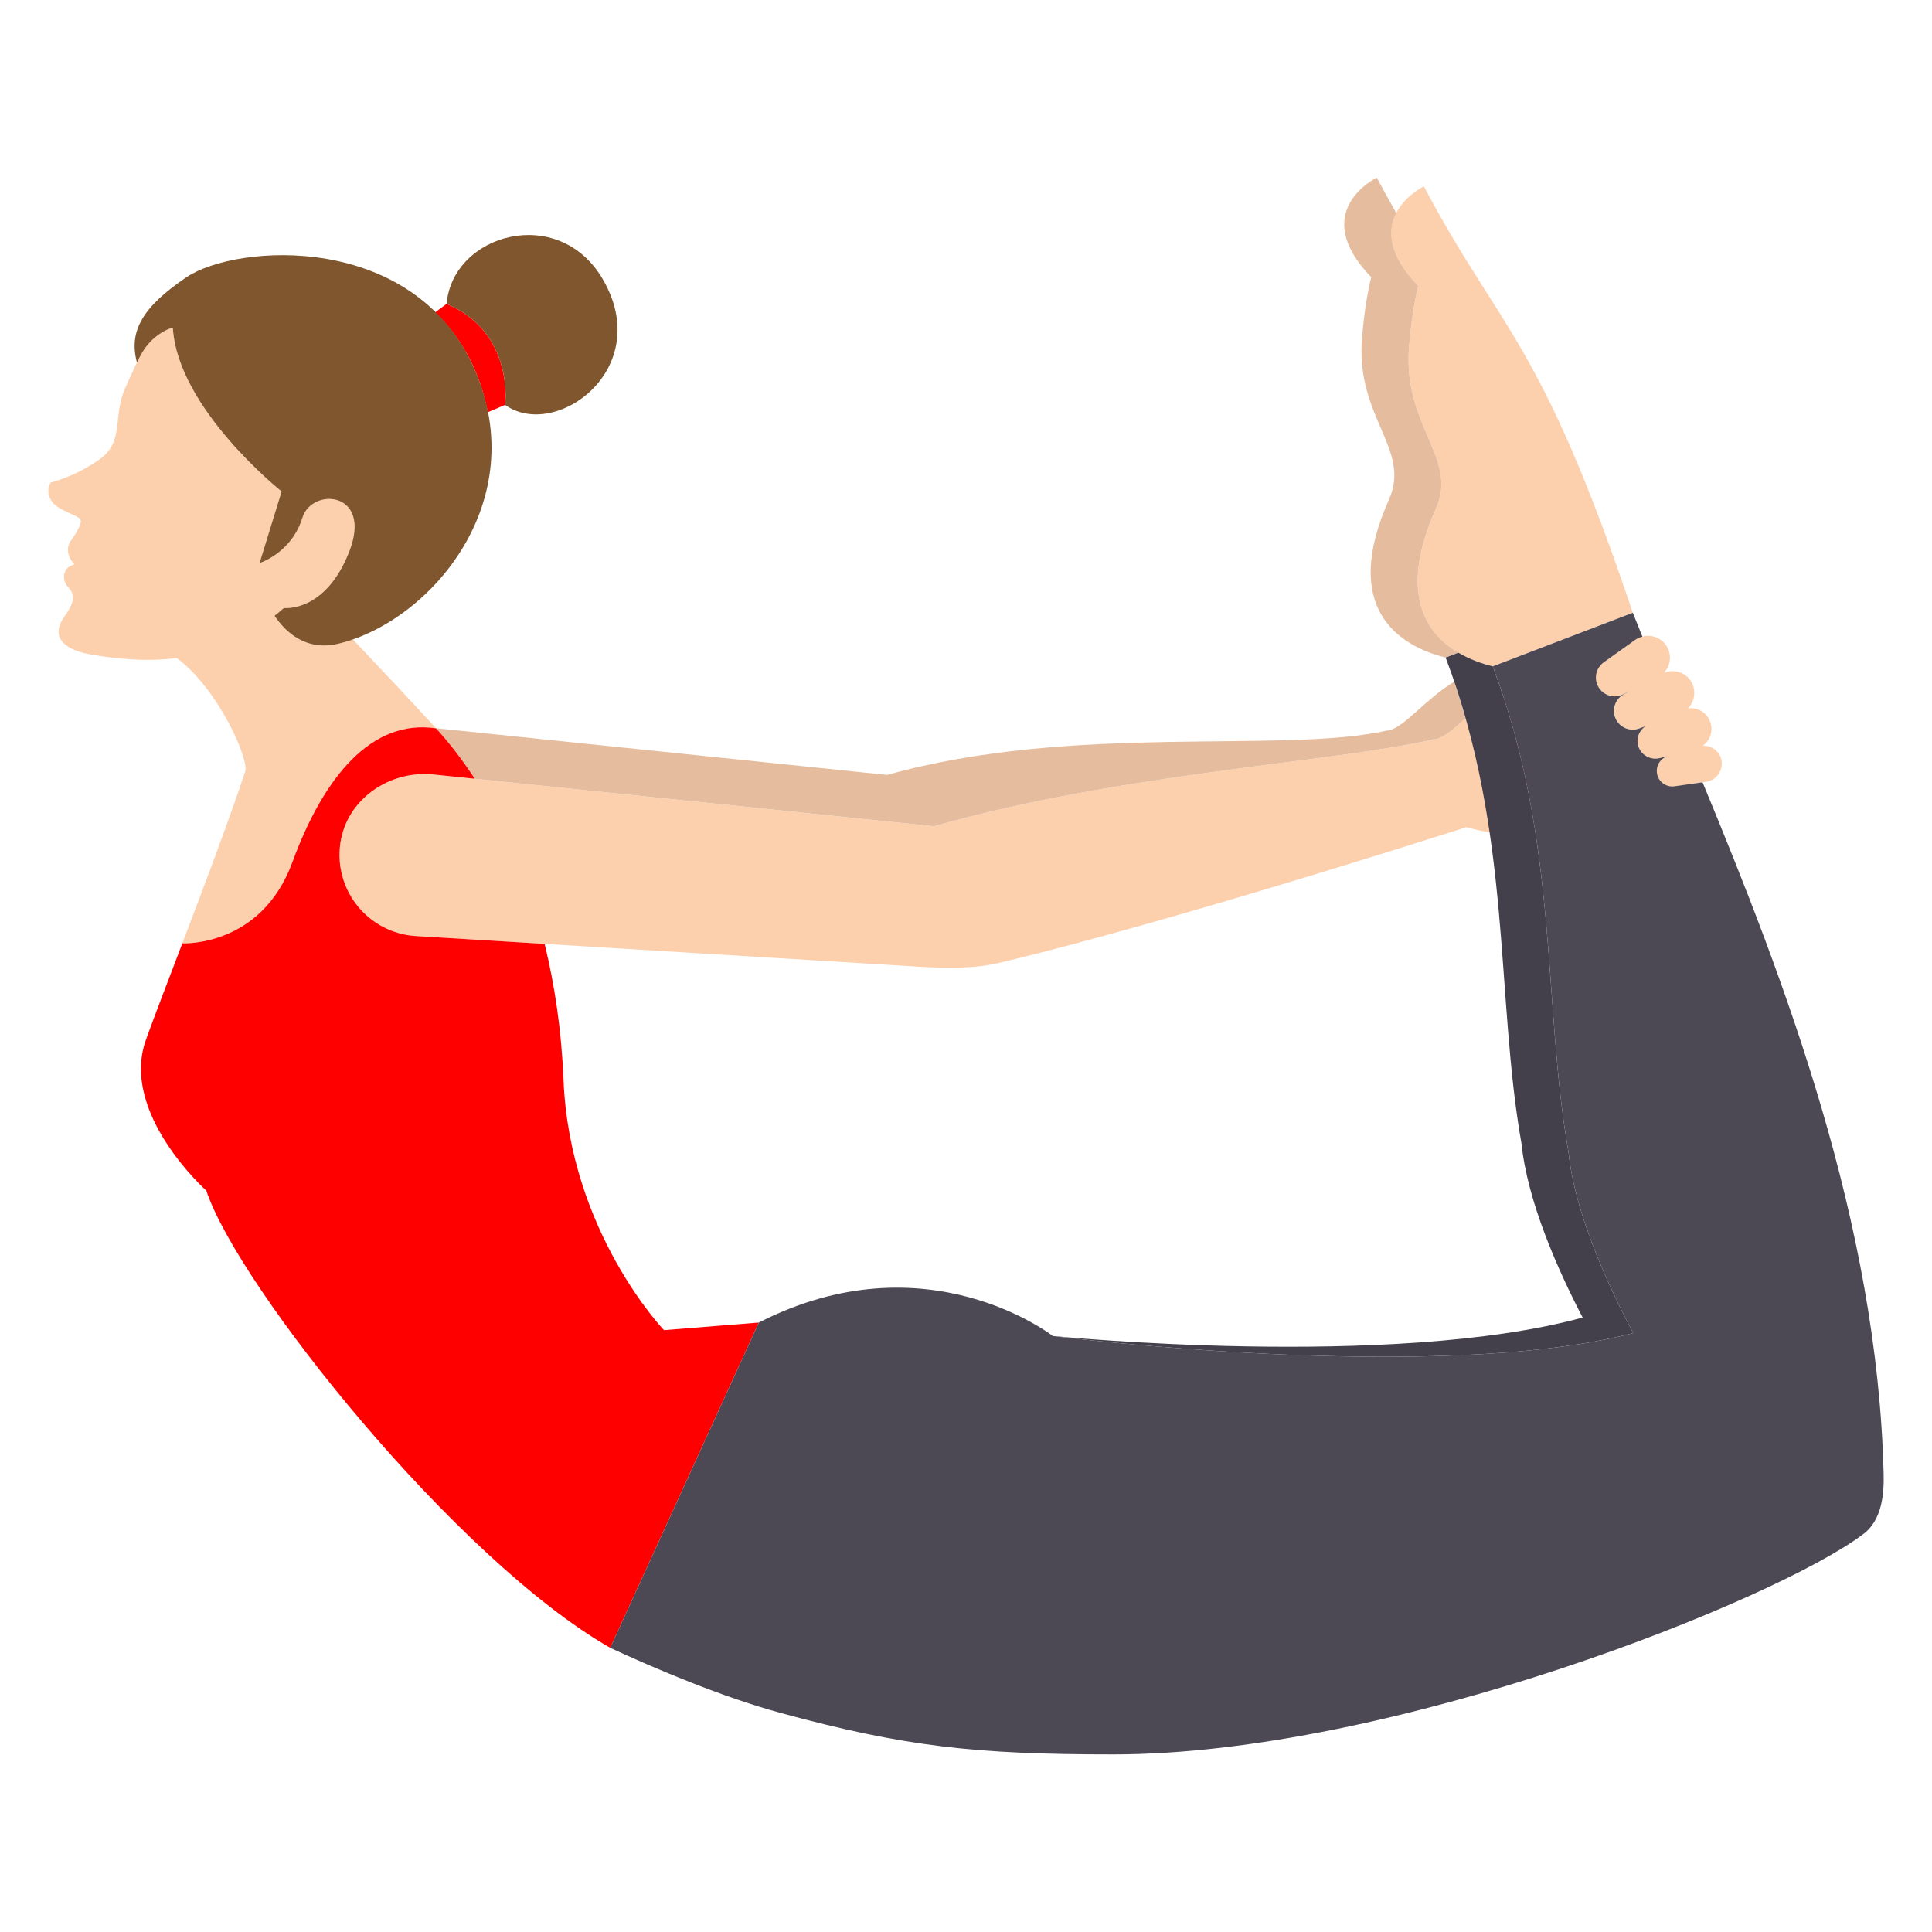
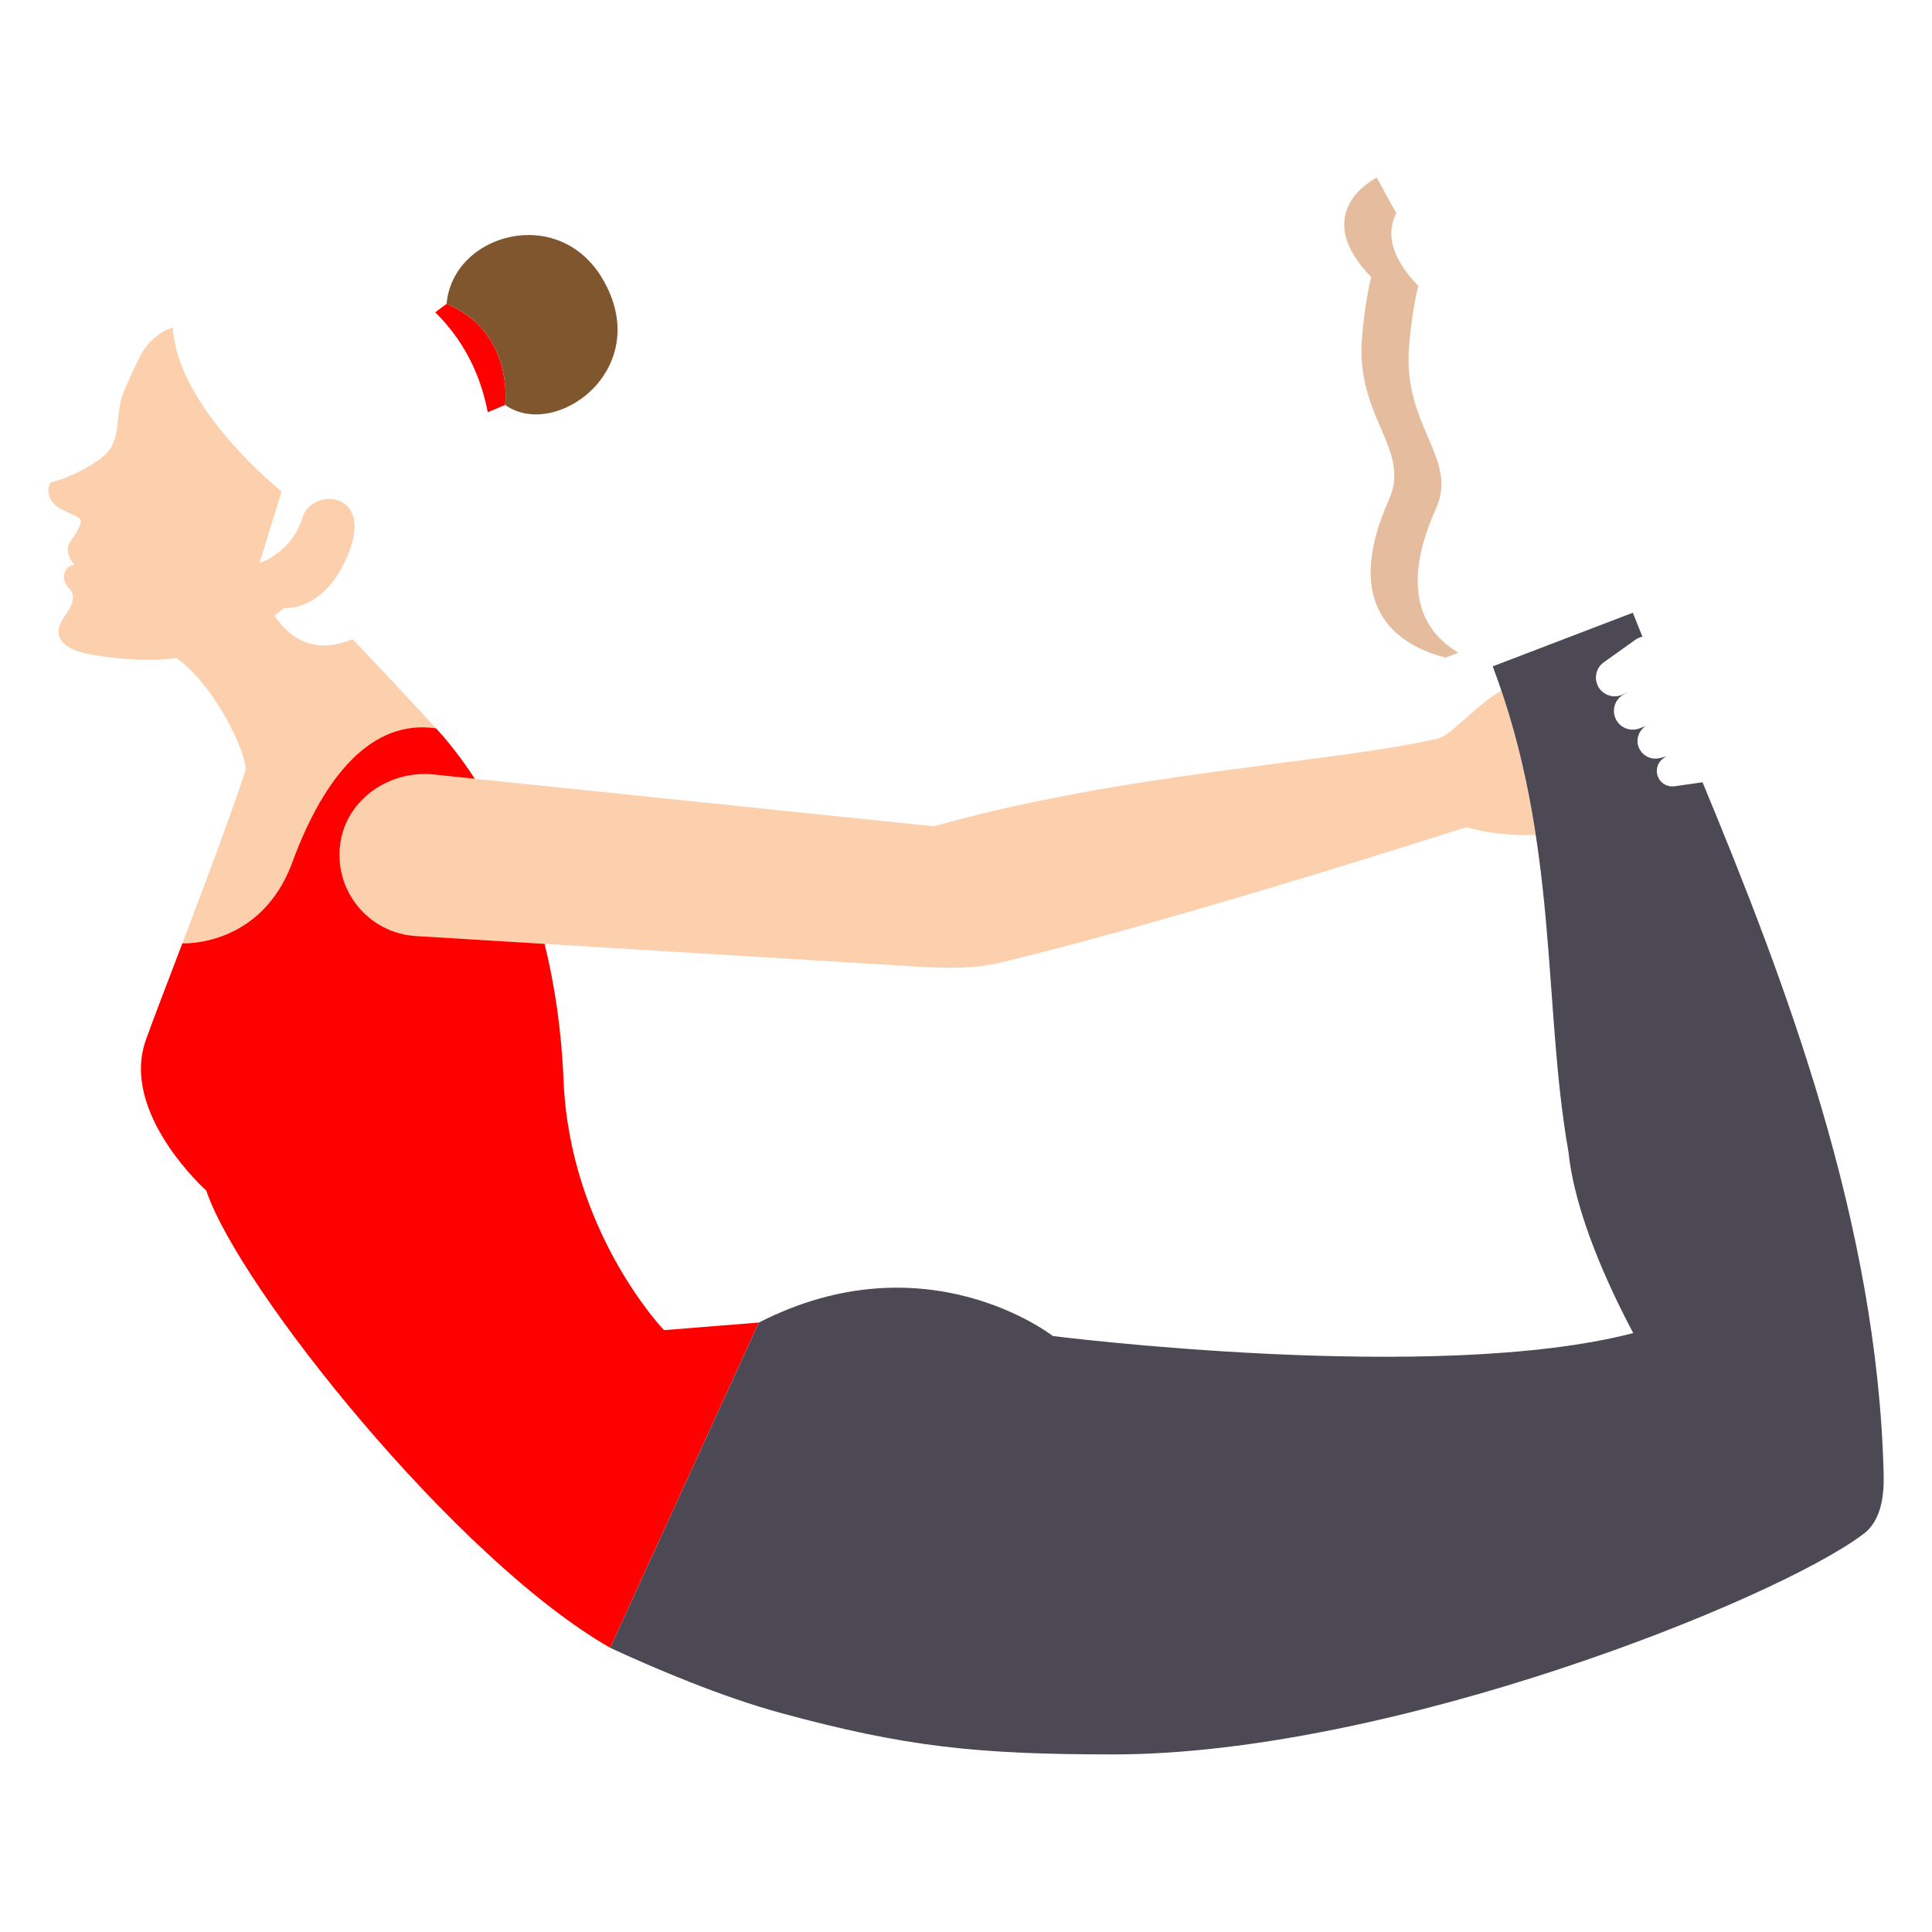
<svg xmlns="http://www.w3.org/2000/svg" version="1.1" x="0px" y="0px" viewBox="22.366 337.079 100 100" enable-background="new 22.366 337.079 100 100" xml:space="preserve">
  <g id="background">
    <g>
-       <path fill="#FCCFAD" d="M99.628,371.569c-2.401-0.592-5.47-2.535-2.923-8.199c1.141-2.595-1.747-4.245-1.406-8.346    c0.164-2.007,0.476-3.142,0.477-3.142c-3.303-3.425,0.281-5.149,0.288-5.156c3.968,7.503,6.052,7.88,10.815,22.067    C106.879,368.793,102.045,370.643,99.628,371.569z" />
-       <path fill="#FCCFAD" d="M111.43,376.289c-0.142-0.394-0.52-0.623-0.921-0.61c0.402-0.3,0.567-0.852,0.337-1.337    c-0.204-0.432-0.657-0.653-1.109-0.601c0.352-0.362,0.44-0.935,0.153-1.398c-0.297-0.478-0.89-0.645-1.399-0.437    c0.369-0.394,0.429-1.014,0.079-1.471c-0.37-0.484-1.056-0.592-1.557-0.246l-1.624,1.16c-0.447,0.309-0.554,0.924-0.237,1.366    c0.281,0.392,0.807,0.519,1.236,0.297l0.282-0.136l-0.269,0.147c-0.475,0.264-0.64,0.866-0.368,1.336    c0.242,0.417,0.753,0.594,1.201,0.415l0.305-0.111c-0.361,0.246-0.523,0.708-0.341,1.125c0.184,0.422,0.651,0.646,1.095,0.524    l0.381-0.093c-0.417,0.139-0.649,0.587-0.512,1.008c0.123,0.38,0.506,0.612,0.9,0.545l1.637-0.233    C111.278,377.442,111.628,376.843,111.43,376.289z" />
      <g>
        <path fill="#FCCFAD" d="M40.626,370.168c-0.237,0.082-0.473,0.163-0.709,0.221c-1.736,0.433-2.804-0.633-3.342-1.438     c0.161-0.13,0.323-0.258,0.483-0.402c0,0,2.133,0.259,3.375-2.899s-1.926-3.363-2.416-1.772     c-0.564,1.832-2.217,2.344-2.217,2.344s0.366-1.188,1.141-3.706c0,0-5.383-4.274-5.631-8.481c0,0-1.076,0.255-1.71,1.515     c-0.315,0.625-0.403,0.85-0.752,1.613c-0.66,1.44-0.021,2.769-1.328,3.693c-1.307,0.924-2.517,1.193-2.517,1.193     s-0.313,0.365,0.01,0.927c0.323,0.562,1.474,0.756,1.534,1.039c0.061,0.283-0.563,1.125-0.563,1.125s-0.344,0.522,0.234,1.154     c-0.593,0.135-0.706,0.78-0.292,1.219c0.414,0.439,0.194,0.882-0.263,1.535c-0.457,0.653-0.547,1.617,1.628,1.946     c1.069,0.162,2.567,0.363,4.246,0.139l-0.008,0.017c2.111,1.562,3.743,5.221,3.528,5.866c-0.871,2.614-2.151,6-3.254,8.89l0,0     c0,0,4.072,0.216,5.693-4.199c1.621-4.415,4.091-7.427,7.44-6.929l0,0C43.624,373.344,42.023,371.641,40.626,370.168z" />
      </g>
      <path fill="#FCCFAD" d="M96.695,375.338l0.001,0.004c-0.031,0.003-0.062-0.004-0.093,0.003c-5.397,1.225-16.21,1.746-25.899,4.506    c-0.056-0.005-0.111-0.016-0.167-0.02c-0.083-0.006-0.165-0.014-0.247-0.024l-25.43-2.634c-2.312-0.265-4.568,1.274-4.881,3.58    c-0.332,2.44,1.47,4.612,3.887,4.775l25.731,1.567c1.055,0.071,2.866,0.157,4.119-0.102c0,0,0.004,0.005,0.004,0.005    s0.06-0.013,0.179-0.04c0.011-0.003,0.023-0.005,0.034-0.008c1.278-0.292,8.491-2.013,24.338-7.057c0,0,0.001,0,0.001-0.001    c0.684,0.205,1.941,0.472,3.579,0.398c-0.371-2.43-0.92-4.919-1.782-7.466C98.578,373.723,97.52,375.15,96.695,375.338z" />
      <g>
-         <path fill="#E5BD9E" d="M44.859,377.172l25.43,2.634c0.082,0.009,0.165,0.017,0.247,0.024c0.056,0.004,0.111,0.015,0.167,0.02     c9.689-2.759,20.502-3.28,25.899-4.506c0.031-0.007,0.062,0,0.093-0.003l-0.001-0.004c0.434-0.099,0.936-0.543,1.528-1.071     c-0.179-0.63-0.374-1.263-0.59-1.9c-1.49,0.901-2.548,2.328-3.373,2.516l0.001,0.004c-0.031,0.003-0.062-0.004-0.093,0.003     c-5.395,1.225-16.202-0.413-25.889,2.301c-0.059-0.005-0.118-0.017-0.177-0.021c-0.083-0.006-0.165-0.014-0.247-0.024     l-22.922-2.374c0.002,0.002,0.004,0.004,0.006,0.006c0,0,0,0,0,0c0.672,0.734,1.35,1.609,2.004,2.61L44.859,377.172     c-1.445-0.165-2.868,0.373-3.808,1.364C41.991,377.546,43.414,377.007,44.859,377.172z" />
        <path fill="#E5BD9E" d="M39.954,381.67c0,0.004,0.002,0.008,0.002,0.012C39.956,381.678,39.954,381.674,39.954,381.67z" />
      </g>
      <path fill="#E5BD9E" d="M96.705,363.37c1.141-2.595-1.747-4.245-1.406-8.346c0.164-2.007,0.476-3.142,0.477-3.142    c-1.601-1.66-1.58-2.917-1.137-3.776c-0.325-0.566-0.66-1.172-1.011-1.835c-0.007,0.007-3.591,1.731-0.288,5.156    c0,0.001-0.312,1.135-0.477,3.142c-0.342,4.1,2.547,5.751,1.406,8.346c-2.547,5.664,0.522,7.607,2.923,8.199    c0.202-0.077,0.426-0.163,0.658-0.252C96.068,369.811,94.777,367.657,96.705,363.37z" />
    </g>
  </g>
  <g id="pattern-1">
    <g>
      <path fill="#FF0000" d="M45.482,352.805l-0.587,0.44c0.809,0.796,1.517,1.763,2.042,2.968c0.325,0.744,0.535,1.479,0.676,2.202    l0.897-0.378C48.511,358.036,49.009,354.292,45.482,352.805z" />
      <path fill="#FF0000" d="M51.533,392.973c-0.105-2.585-0.46-4.926-0.978-7.039l-6.69-0.407c-2.417-0.163-4.219-2.335-3.887-4.775    c0.313-2.306,2.569-3.844,4.881-3.58l2.083,0.216c-0.654-1.001-1.332-1.877-2.004-2.61c-3.349-0.498-5.819,2.514-7.44,6.929    c-1.621,4.415-5.693,4.199-5.693,4.199l0,0c-0.793,2.077-1.498,3.911-1.887,4.997c-1.36,3.797,3.127,7.803,3.127,7.803    c1.665,5.001,12.935,19.107,20.905,23.663l7.692-16.835l-4.907,0.393C56.733,405.928,51.853,400.837,51.533,392.973z" />
    </g>
  </g>
  <g id="pattern-2">
    <g>
      <path fill="#4C4854" d="M119.863,413.386c-0.314-13.041-5.13-25.567-9.373-35.816l-1.429,0.203    c-0.394,0.067-0.777-0.165-0.9-0.545c-0.136-0.421,0.095-0.869,0.513-1.008l-0.381,0.093c-0.445,0.121-0.911-0.102-1.095-0.524    c-0.182-0.416-0.021-0.879,0.341-1.124l-0.304,0.111c-0.448,0.179-0.96,0.002-1.201-0.415c-0.272-0.47-0.106-1.072,0.368-1.336    l0.269-0.147l-0.282,0.136c-0.429,0.221-0.955,0.095-1.236-0.297c-0.316-0.441-0.21-1.057,0.237-1.366l1.624-1.16    c0.113-0.078,0.237-0.126,0.363-0.159c-0.167-0.414-0.339-0.836-0.497-1.238c-2.417,0.925-4.834,1.851-7.251,2.776    c3.451,9.132,2.575,17.525,3.924,25.15c0.328,3.182,2.07,6.949,3.349,9.359c-10.238,2.668-30.043,0.152-30.043,0.152    s-6.551-5.132-15.217-0.695l-7.692,16.835c2.338,1.081,5.776,2.54,8.816,3.368c6.436,1.753,10.135,2.148,17.23,2.148    c14.383,0,34.287-7.995,38.781-11.381C119.798,415.783,119.886,414.344,119.863,413.386z" />
-       <path fill="#433F4B" d="M103.552,396.719c-1.349-7.625-0.472-16.018-3.924-25.15c1.597-0.611,3.194-1.223,4.791-1.834    c-1.558,0.597-3.511,1.344-4.791,1.834c-0.583-0.144-1.205-0.37-1.777-0.707c-0.219,0.084-0.439,0.168-0.658,0.252    c3.451,9.132,2.575,17.525,3.924,25.15c0.313,3.035,1.91,6.596,3.167,9.011c-9.919,2.706-27.426,0.955-27.426,0.955    s19.805,2.517,30.043-0.152C105.621,403.668,103.879,399.901,103.552,396.719z" />
    </g>
    <g>
      <path fill="#7F562D" d="M53.553,351.511c-2.284-3.883-7.758-2.332-8.071,1.294c3.527,1.487,3.028,5.232,3.028,5.232    C51.126,359.905,56.288,356.161,53.553,351.511z" />
-       <path fill="#7F562D" d="M46.937,356.212c-3.122-7.16-12.333-6.534-14.931-4.776c-2.261,1.53-2.989,2.786-2.551,4.409    c0.045-0.092,0.089-0.182,0.146-0.295c0.635-1.26,1.71-1.515,1.71-1.515c0.248,4.207,5.631,8.481,5.631,8.481    c-0.775,2.518-1.141,3.706-1.141,3.706s1.653-0.511,2.217-2.344c0.49-1.591,3.658-1.385,2.416,1.772s-3.375,2.899-3.375,2.899    c-0.16,0.144-0.322,0.272-0.483,0.402c0.539,0.805,1.606,1.871,3.342,1.438C44.695,369.198,49.909,363.027,46.937,356.212z" />
    </g>
  </g>
</svg>